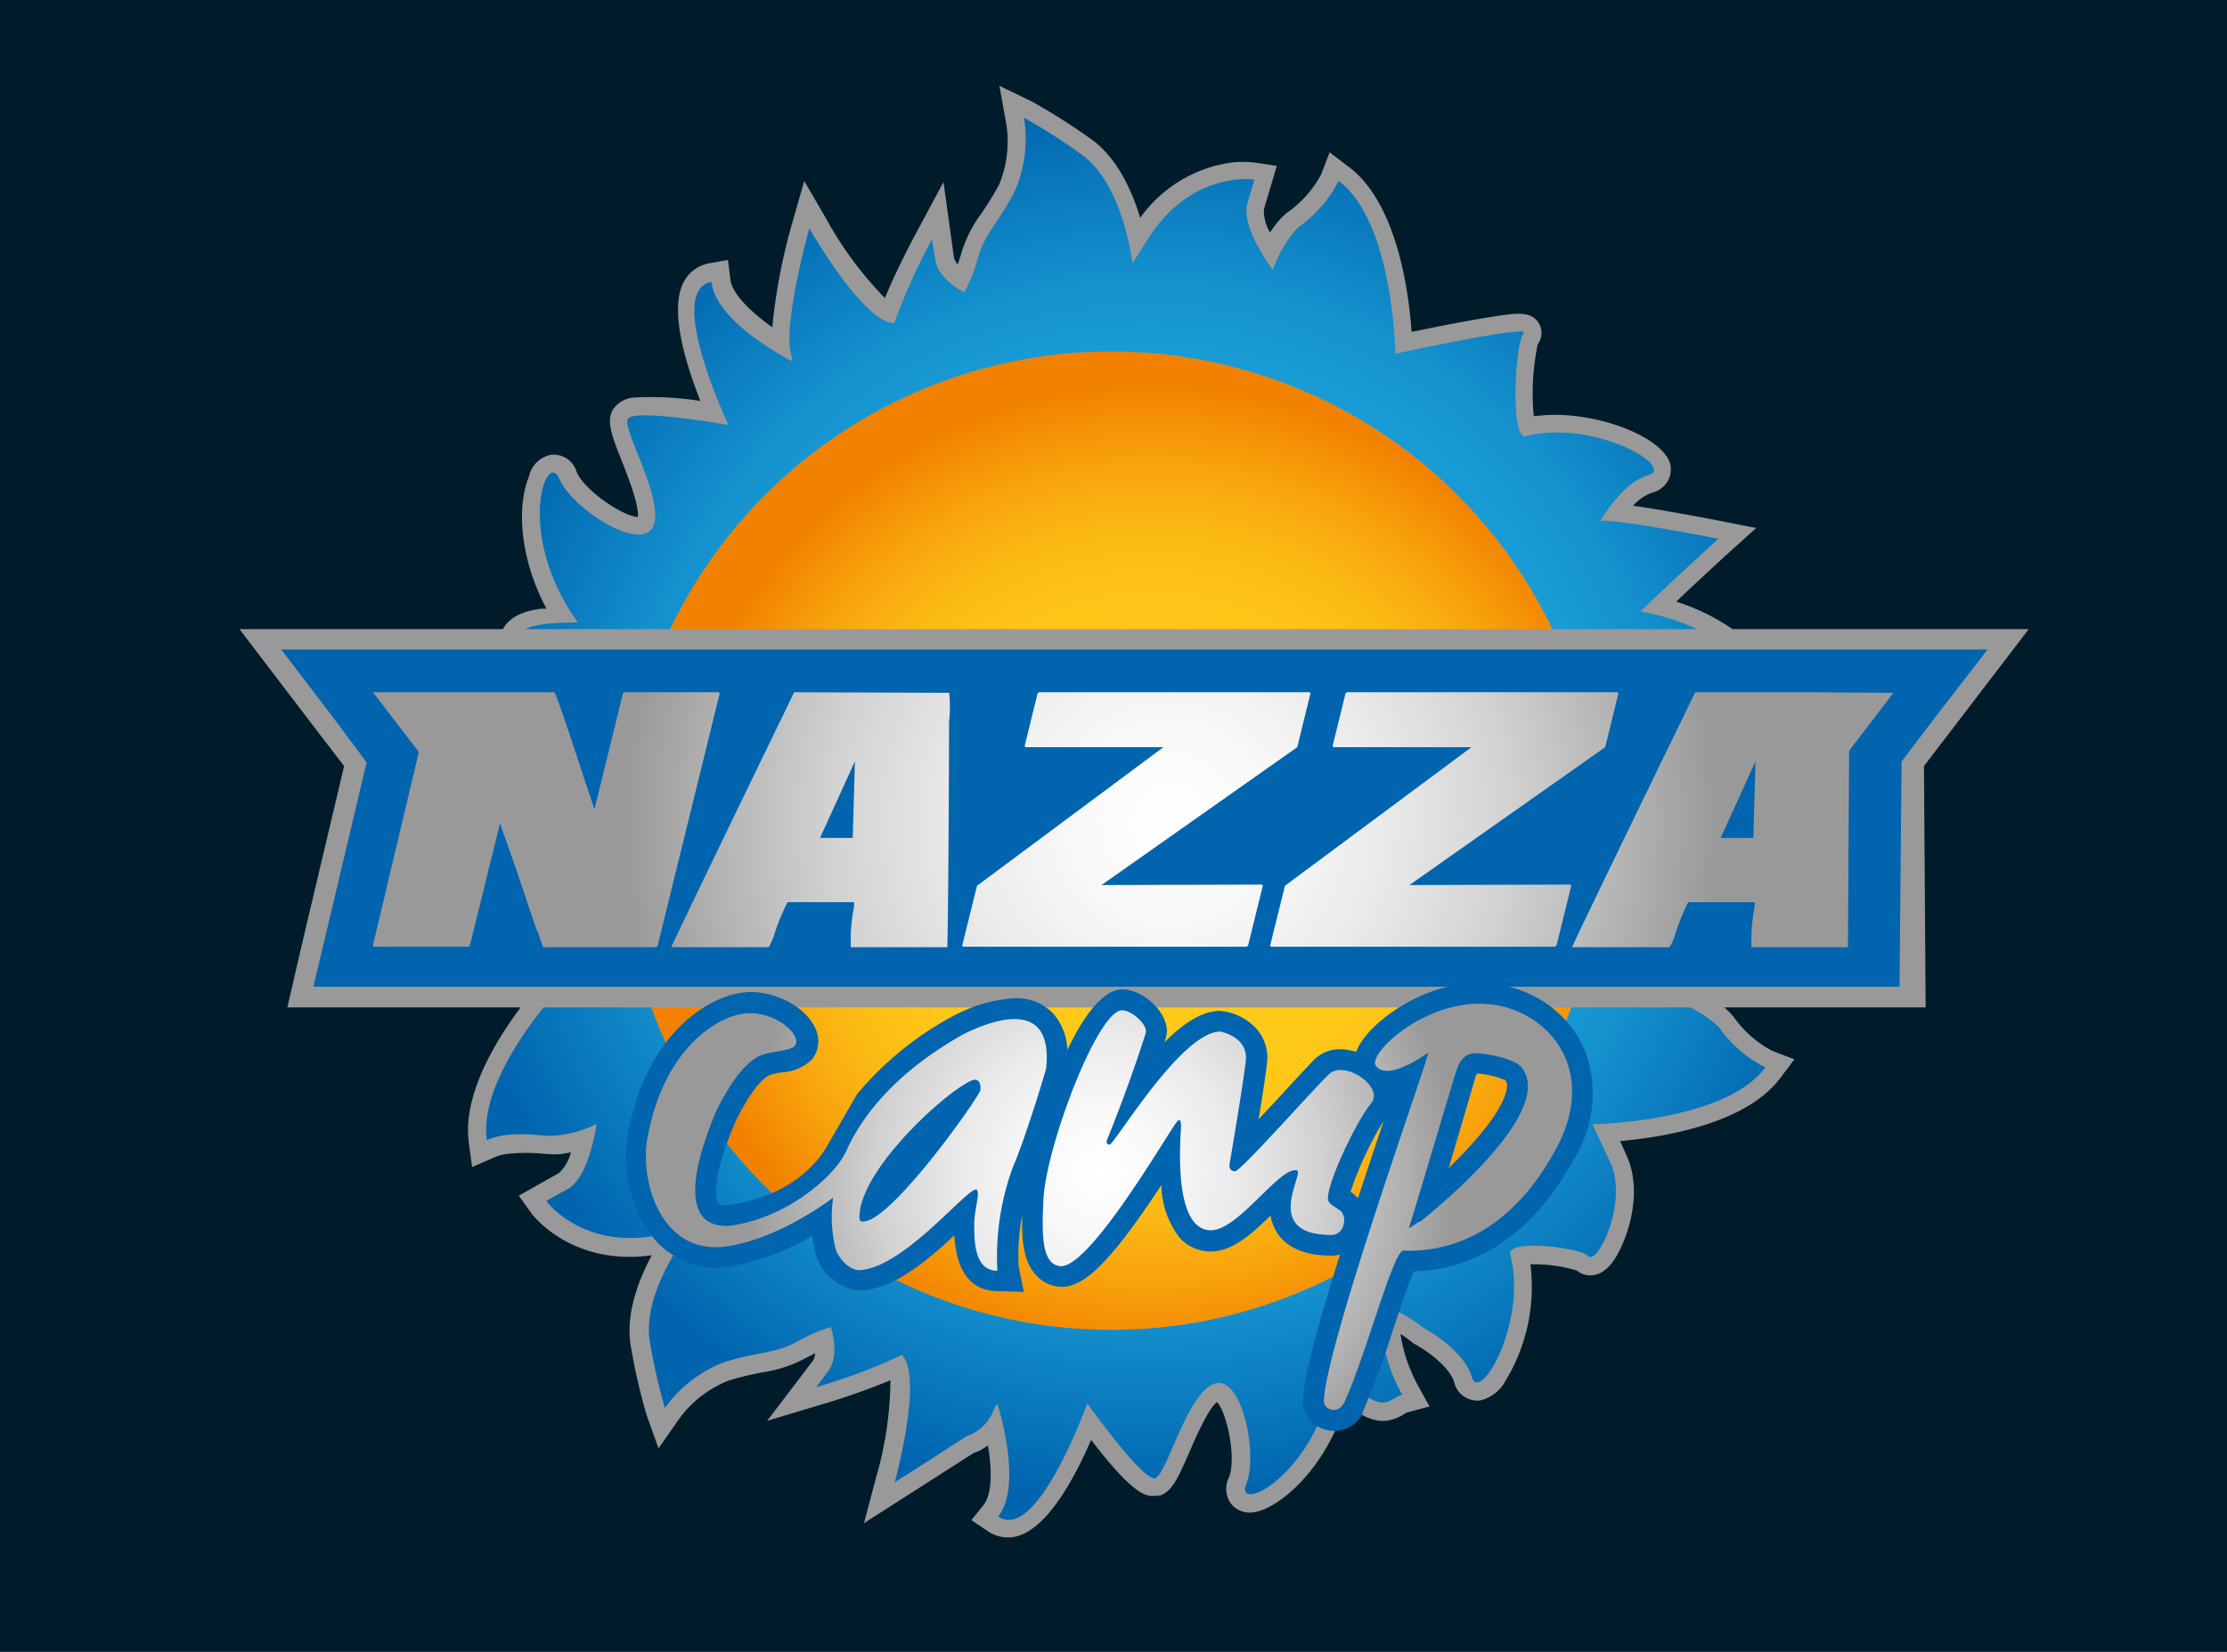
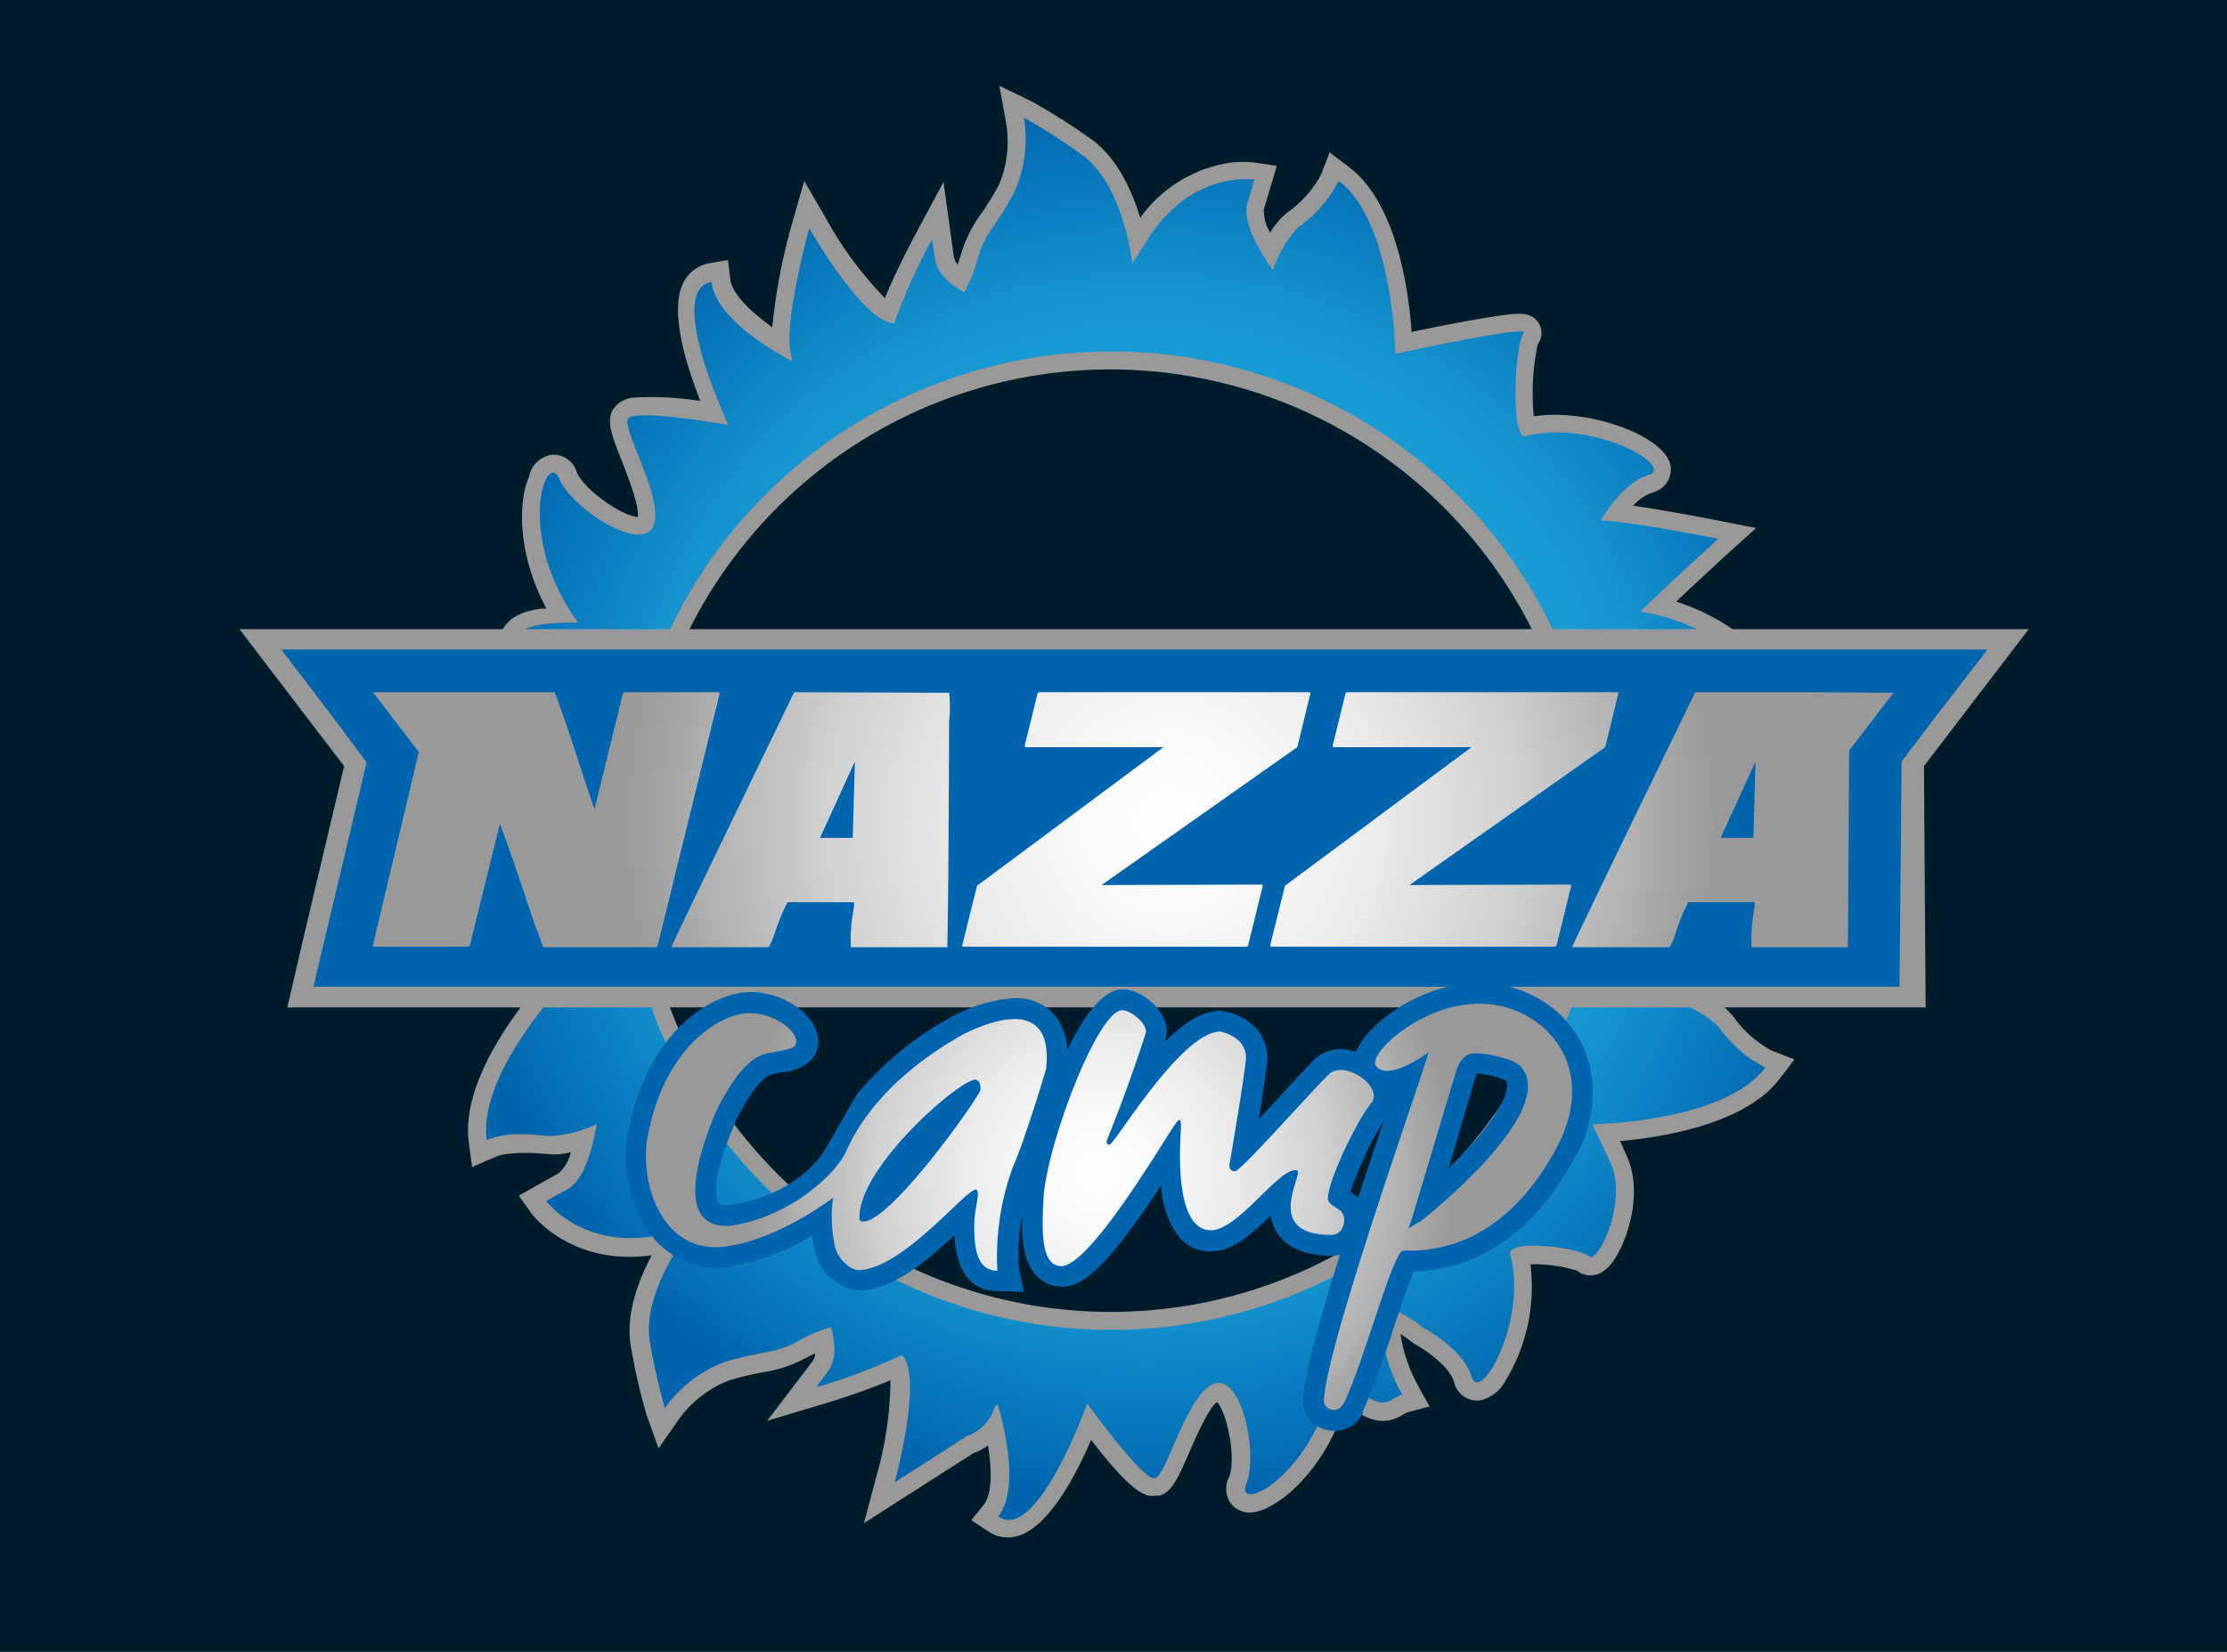
<svg xmlns="http://www.w3.org/2000/svg" xmlns:xlink="http://www.w3.org/1999/xlink" id="Livello_1" data-name="Livello 1" viewBox="0 0 186 138">
  <defs>
    <radialGradient id="Sfumatura_senza_nome" cx="-1710.44" cy="12" r="0.5" gradientTransform="translate(139941.07 -908.25) scale(81.76)" gradientUnits="userSpaceOnUse">
      <stop offset="0.45" stop-color="#ffc919" />
      <stop offset="0.57" stop-color="#fec417" />
      <stop offset="0.71" stop-color="#fbb813" />
      <stop offset="0.84" stop-color="#f8a30c" />
      <stop offset="0.98" stop-color="#f38601" />
      <stop offset="1" stop-color="#f28100" />
    </radialGradient>
    <radialGradient id="Sfumatura_senza_nome_2" cx="-1718.05" cy="10.45" r="0.5" gradientTransform="matrix(116.05, -16.05, 16.04, 116.11, 199308.5, -28722.49)" gradientUnits="userSpaceOnUse">
      <stop offset="0.64" stop-color="#199bd5" />
      <stop offset="0.74" stop-color="#1490cd" />
      <stop offset="0.92" stop-color="#0672b8" />
      <stop offset="1" stop-color="#0064ae" />
    </radialGradient>
    <radialGradient id="Sfumatura_senza_nome_3" cx="-1650.81" cy="44.64" r="2.14" gradientTransform="translate(35326.25 -882.17) scale(21.34 21.3)" gradientUnits="userSpaceOnUse">
      <stop offset="0" stop-color="#fff" />
      <stop offset="0.17" stop-color="#f9f9f9" />
      <stop offset="0.39" stop-color="#eaeaea" />
      <stop offset="0.62" stop-color="#d2d2d2" />
      <stop offset="0.86" stop-color="#afafaf" />
      <stop offset="1" stop-color="#999" />
    </radialGradient>
    <radialGradient id="Sfumatura_senza_nome_4" cx="-1680.8" cy="28.19" r="0.88" gradientTransform="translate(57171.4 -859.11) scale(33.96 33.95)" xlink:href="#Sfumatura_senza_nome_3" />
  </defs>
  <rect width="186" height="138" style="fill:#001c2b" />
  <path d="M104.74,126.33a2,2,0,0,1-1.92-.7,2.11,2.11,0,0,1-.18-2.2c.66-1.65-.2-5.5-1-6.3-.71.51-1.86,3.15-2.36,4.32-.89,2-1.38,3.17-2.43,3.5h-.28c-.69.1-1.7.23-5.44-4.66-1.39,3.23-3.8,7.74-6.54,8.12a2.94,2.94,0,0,1-2.17-.55L81.13,127l1-1.25c.73-.9.74-2.9.38-5a4.16,4.16,0,0,1-1.21.65l-5.83,3.73-3.31,2.12,1-3.78a30.07,30.07,0,0,0,1.21-8.16,59.15,59.15,0,0,1-5.87,2.06l-4.43,1.33,3.81-5a1.16,1.16,0,0,0,.2-.65l-.91.47a10.88,10.88,0,0,1-3.43,1.12,26.71,26.71,0,0,0-2.81.67,9.27,9.27,0,0,0-4.23,3.26L55,121l-1-2.8a49,49,0,0,1-1.29-5.61c-.52-2.68.59-5.59,1.72-7.72h0c-6.71.93-10-3.4-10.1-3.58l-1-1.4L46.68,98a3.48,3.48,0,0,0,1-1.74,6.58,6.58,0,0,1-.75.14,5.23,5.23,0,0,1-1.25,0H45.5a14.7,14.7,0,0,0-3.11,0,3.57,3.57,0,0,0-1.12.3l-1.84.8-.27-2c-.66-4.75,3.39-10.33,5.74-13.12L43.66,82c-3.47-1.3-5.69-6.1-5.48-8a1.82,1.82,0,0,1,1.55-1.72h.11a12.34,12.34,0,0,0,3.1-2.37C39.26,67.1,37,62,37.46,59.72a1.92,1.92,0,0,1,1.63-1.64,2.12,2.12,0,0,1,1.37.29,5.21,5.21,0,0,0,3,.25A11.7,11.7,0,0,0,45,58.3h.44a4.65,4.65,0,0,0,1.07-.19,13.17,13.17,0,0,0-4.15-2l-1.86-.54,1-1.67a1.93,1.93,0,0,0,.11-.34c.36-1.38,1.11-2.37,3.58-2.71h.45c-2.49-4.7-2.33-9-1.47-11A2.34,2.34,0,0,1,46,38a2,2,0,0,1,2.16,1.42c.65,1.55,3.84,3.71,5.11,3.77.13-1-.9-3.56-1.35-4.72-.82-2.07-1.27-3.22-.76-4.2A2.27,2.27,0,0,1,53,33.21a26,26,0,0,1,5.5.29c-1.22-3.06-2.62-7.6-1.4-9.93A3,3,0,0,1,59.21,22l1.59-.28.2,1.62c.12,1.16,1.64,2.67,3.5,4a48.82,48.82,0,0,1,1.67-8.72l1-3.5L69,18.27a30.39,30.39,0,0,0,4.91,6.63c.93-2.31,2.48-5.21,2.7-5.61l2.19-4.08.87,6.27a1.29,1.29,0,0,0,.32.61c.1-.29.21-.62.32-1a10.74,10.74,0,0,1,1.63-3.22,25.71,25.71,0,0,0,1.51-2.46A9.38,9.38,0,0,0,84,10.1l-.53-2.93,2.67,1.29A51.43,51.43,0,0,1,91,11.53c2.25,1.52,3.53,4.36,4.23,6.67a11.27,11.27,0,0,1,7.47-4.6,8.33,8.33,0,0,1,2.23,0l1.71.26-1.08,3.62a3.53,3.53,0,0,0,.52,1.95,6.83,6.83,0,0,1,1.28-1.55l.15-.12a9.2,9.2,0,0,0,2.82-3.16l.72-1.87,1.6,1.21c4,3,5,10.3,5.25,13.79,2-.42,5.35-1.08,7.41-1.37,1.44-.2,2.69-.37,3.27.75a1.57,1.57,0,0,1-.15,1.65,20.13,20.13,0,0,0-.33,6h.17c4.52-.62,10.72,1.64,11.25,4.1A2,2,0,0,1,138,41.15a4,4,0,0,0-1.6,1.1c2.75.39,6.38,1.1,7.33,1.28l2.95.58-2.22,2S142,48.35,140,50.26c5.85,1.88,9,6,8.92,7.92a1.89,1.89,0,0,1-1.63,1.91A2.54,2.54,0,0,1,146,59.9a2.94,2.94,0,0,0-.65-.16,15.24,15.24,0,0,0,1.72,1,9.23,9.23,0,0,0,5.13.71h.17l2.92-.53L154,63.59a46.75,46.75,0,0,1-3,4.86c-1.41,2.1-3.93,3.36-6.15,4.09,2.47,1.48,4.92,3.2,5.08,3.3l3.59,2.51-4.38.24-4.16.2c.5.16,1,.31,1.48.42l4.16.94L143.4,83.7a6,6,0,0,1,1.28,1.12l.12.14a9.23,9.23,0,0,0,3.2,2.82l1.87.72-1.21,1.6c-2.38,3.15-7.49,4.45-11.35,5-.73.1-1.41.18-2,.23l.55,1.22c1.36,3,.12,6.65-.73,8.18-.61,1.11-1.28,1.7-2.06,1.8a1.75,1.75,0,0,1-1.36-.38,12.48,12.48,0,0,0-3.89-.53,15.09,15.09,0,0,1-2.09,9.75A3.22,3.22,0,0,1,123.6,117a2,2,0,0,1-2.15-1.53c-.35-1.22-2.18-2.58-3.25-3.16l-.12-.06-.11-.09a10.13,10.13,0,0,0-1-.72,13.09,13.09,0,0,0,1.49,4.37l.94,1.69-1.87.5a1.41,1.41,0,0,0-.32.17,3.49,3.49,0,0,1-1.32.51c-1,.14-2.07-.26-3.49-1.41C110.54,123.08,106.63,126.07,104.74,126.33ZM87.38,31.23a39.37,39.37,0,1,0,44.39,33.61h0A39.41,39.41,0,0,0,87.38,31.23Z" style="fill:#999" />
-   <path d="M98.37,110.72a40.87,40.87,0,1,1,34.9-46.09A40.87,40.87,0,0,1,98.37,110.72Z" style="fill:url(#Sfumatura_senza_nome)" />
  <path d="M146.4,62.07c-2.78-1.5-3.43-2.44-5.39-3l-.64-.2c2-.73,4.78-1,6.24-.36,2.54,1-.65-5.91-9.6-7.42,1.9-1.88,6.51-6.08,6.51-6.08s-8.2-1.62-9.84-1.5c.4-.69,2-3.25,4-3.82C140,39,133.07,35,127.44,36.44c-1.32.36-.92-7.8-.18-8.59s-10.72,1.7-10.72,1.7-.14-11-4.74-14.44a10.56,10.56,0,0,1-3.4,3.9,9.65,9.65,0,0,0-2.08,3.55S103.6,19,104.18,17l.59-2s-5.26-.82-8.91,5l-1.28,2s-.76-6.75-4.36-9.17a49.18,49.18,0,0,0-4.7-3,10.83,10.83,0,0,1-.84,6.3c-1.5,2.77-2.44,3.42-3,5.39a13.66,13.66,0,0,1-1.14,2.9s-2.2-1.07-2.43-2.75L77.84,20a49.93,49.93,0,0,0-3.15,7c-2.57,0-7.1-7.93-7.1-7.93S65.2,27.7,66.16,29.9v.28c-.91-.47-6.4-3.44-6.73-6.62-3.91.67,1.41,11.94,1.41,11.94s-7.91-1.4-8.4-.5,3.13,6.84,2.1,9-6.75-1.49-7.83-4-3.72,4.64,1.55,12c-5.95,0-4.8,1.27-5.48,2.46a13.15,13.15,0,0,1,5.8,3.32c1.28,1.4-3.14,1.89-3.14,1.89s-3.6,1.1-5.7-.06-.07,6.55,4.95,9.5c1.18.68-3.62,4.5-4.71,4.53s.89,5.57,4.21,6.81l3.33,1.24s-7.65,7.85-6.86,13.56c1.6-.71,3.57-.49,5.17-.35a9.61,9.61,0,0,0,4-1s-.6,4.45-2.4,5.43l-1.81,1s3.14,4.3,9.84,2.77l2.25-.44s-4.24,5.32-3.41,9.57a50.18,50.18,0,0,0,1.23,5.4,10.82,10.82,0,0,1,5-3.85c3-.9,4.14-.69,6-1.67a13.45,13.45,0,0,1,2.86-1.24s.8,2.31-.22,3.67l-1,1.35a49.25,49.25,0,0,0,7.15-2.69c1.83,1.81-.59,10.63-.59,10.63s5.93-3.78,6-3.85a3.67,3.67,0,0,0,2.35-2.43l.23-.27c.34,1.11,2,7,.06,9.4,3.23,2.3,7.44-9.44,7.44-9.44s4.68,6.56,5.67,6.25,2.62-7,4.91-7.88,3.72,5.83,2.7,8.37,5.91-.64,7.41-9.6c4.19,4.22,4.29,2.49,5.62,2.14a13.16,13.16,0,0,1-1.75-6.45c.08-1.9,3.55.88,3.55.88s3.33,1.77,4,4.08,4.68-4.59,3.22-10.22c-.36-1.32,5.74-.62,6.53.13s3.31-4.58,1.84-7.8L133,93.92s11-.14,14.44-4.74a10.56,10.56,0,0,1-3.9-3.4A9.61,9.61,0,0,0,140,83.7l6.16-3s-5.1-1.16-5.94-3.3c.93.11,8.87-.31,8.87-.31s-5.6-3.92-8.29-5l-.2-.13s6.76-.77,9.18-4.36a50.58,50.58,0,0,0,2.95-4.69A10.85,10.85,0,0,1,146.4,62.07Zm-48,48.65a40.87,40.87,0,1,1,34.9-46.09A40.87,40.87,0,0,1,98.4,110.72Z" style="fill:url(#Sfumatura_senza_nome_2)" />
  <path d="M167.7,53.43H21.75l5.44,7.12,2.49,3.27-3.3,13.92-.47,2-.82,3.52h134.7V63.78l2.49-3.27Z" style="fill:#0064ae" />
  <path d="M75.62,52.57" style="fill:#999" />
  <path d="M169.44,52.56H20l6.5,8.52L28.74,64l-3.2,13.52-.47,2L24,84.16H160.83L160.69,64l2.25-2.94ZM158.82,63.62l-.17,18.81H26.18L26.75,80l.48-2,3.39-14.31L27.87,60l-4.38-5.74H166L161.57,60Z" style="fill:#999" />
  <path d="M113.89,52.57Z" style="fill:#999" />
  <path d="M60,57.83H52.14l-.11.09L49.65,67.6h0l-.75-2.22c-1.53-4.7-2.4-7.22-2.59-7.55H31.15l3.83,5L31.14,79h0l.07.09h7.91l.12-.09,2.52-10.2,1,2.82c1,2.87,1.64,4.9,2.08,6.13v-.1l.52,1.48h9.45l.11-.1,5.19-21.1Zm6.33,0Q57,77.07,56.06,79.13h8.1c.07,0,.21-.28.44-.84a17.16,17.16,0,0,1,1.18-2.92h5.55v.38a14.21,14.21,0,0,0-.27,3.38h8.06q.1-4,.15-18.89a10.35,10.35,0,0,0,0-2.36ZM71.22,70H68.49l2.91-6.39h0ZM92,73.94l16.35-11.52,1.1-4.5-.07-.09H86.77l-.11.09-1.08,4.4.07.1H97.17L81.6,74l-1.24,5,.07.09h23.7l.11-.09,1.23-5-.07-.1Zm25.72,0,16.35-11.52,1.1-4.5-.07-.09H112.5l-.12.09-1.08,4.4.07.1H122.9L107.32,74l-1.24,5,.07.09h23.7L130,79l1.23-5-.07-.1Zm33.57-16.11h-9.7q-9.37,19.24-10.29,21.3h8.1c.07,0,.22-.28.44-.84A17.93,17.93,0,0,1,141,75.37h5.55v.38a14.75,14.75,0,0,0-.27,3.38h8.06l.1-16.41,3.7-4.84ZM146.44,70h-2.73l2.91-6.39h0Z" style="fill:url(#Sfumatura_senza_nome_3)" />
  <path d="M111.43,119.54a2.37,2.37,0,0,1-.7-.1,2.47,2.47,0,0,1-1.9-2.48c.07-2,1.35-6.61,3.09-12.15a2.74,2.74,0,0,1-.7.09q-3.15,0-4.44-1.74a3.8,3.8,0,0,1-.66-1.61c-1.56,1.52-3.18,3-5,3a3.44,3.44,0,0,1-2.57-1.12A7.34,7.34,0,0,1,97,99c-4.15,6.29-6.36,8.5-8.31,8.5H88.6a2.92,2.92,0,0,1-2.09-1c-1.06-1.15-1.19-3-1.13-5a17.57,17.57,0,0,0-.3,4.34l.43,2.09-2.15-.07c-3,0-3.56-2.86-3.65-4.66-2.26,2.11-5.1,4.49-7.79,4.61H71.8a4.21,4.21,0,0,1-3.67-3.07,9.59,9.59,0,0,1-.29-1.51,20,20,0,0,1-7,2.6,6.89,6.89,0,0,1-6.1-2.21,11.09,11.09,0,0,1-2.39-8.33c1.44-9.06,7.12-12.41,10.36-12.41,2.24,0,4.6,1.3,5.37,3a2.42,2.42,0,0,1-.28,2.64,3.92,3.92,0,0,1-2.53,1.07,6.11,6.11,0,0,0-.85.18c-.46.14-1.44.82-2.94,3.82C59.14,99,59.9,100.36,60,100.5s.31.19.66.19h.08c4.4-.57,7-2.77,8.22-4.74l2.61-4.52a27.07,27.07,0,0,1,8.11-6.59l.23-.11a12.37,12.37,0,0,1,4.83-1.34A4.26,4.26,0,0,1,88,84.71a4.92,4.92,0,0,1,1.15,3c1.36-2.87,3-5.06,4.6-5.06s3.71,1.75,3.71,3.54a3.75,3.75,0,0,1-.2.88c1.58-1.58,3.14-2.62,4.65-2.62a4.69,4.69,0,0,1,3,1.46,3.63,3.63,0,0,1,.91,2.89c-.1.94-.4,2.89-.7,4.71l1.63-1.75c1.3-1.41,2.42-2.63,3-3.22a3,3,0,0,1,2.21-.88,4.43,4.43,0,0,1,1.3.22,4.37,4.37,0,0,1,.23-.49c1.17-2.16,5.43-5.28,10.06-5.28a9.88,9.88,0,0,1,4.52,1.09,8.93,8.93,0,0,1,4.57,5.34,10.49,10.49,0,0,1-1.19,8.32c-4.09,7.46-9.44,9.24-13.37,9.36-.45,1-1.16,3.16-1.71,4.79a71,71,0,0,1-2.55,6.93V118l0,.07A2.65,2.65,0,0,1,111.43,119.54Zm1.34-20a3.79,3.79,0,0,1,.54.45l.11.11c.7-2.12,1.42-4.3,2.15-6.46a28.36,28.36,0,0,0-2.8,6Zm10.51-9.73c-.24.85-1.3,4.46-2.29,7.78,2.29-2.21,4.67-5,4.87-6.73a.84.84,0,0,0-.1-.6,7.26,7.26,0,0,0-2.43-.58h0v.13Z" style="fill:#0064ae" />
  <path d="M87.38,89.23c.66-6.58-5.75-3.38-6.86-2.86C75,89.46,72.14,93,70.75,96h0c-.82,2.1-5,5.81-9.87,6.41-3.46.17-3.63-3.46-1.07-9.57,1.62-3.25,2.91-4.43,4-4.76.83-.26,2.24-.32,2.56-.7.68-.82-1.37-2.74-3.76-2.74S55.29,87.44,54,95.51c-.43,4,1.62,9.28,6.58,8.63,4-.53,8-3.33,9-4.08a11.47,11.47,0,0,0,.2,4.25c.23.8,1.18,1.83,2,1.8,3.73-.17,9.08-7,9.78-6.73.33.29-.19,1.65-.19,2.89,0,1.41,0,3.89,1.93,3.89a21.77,21.77,0,0,1,1.32-8.72C85.59,95.25,87.38,89.35,87.38,89.23Zm-15.3,12.82c-.21,0-.3-.09-.3-.35,0-4.25,8.26-11.42,9.66-11.5.3,0,.48.33.45.84s-7.51,11.11-9.81,11Zm40-.78c-.44-.44-1.17-.63-1.17-1.15,0-1.5,2.45-6.58,3.65-8,1-1.36-2.3-3.63-3.59-2.35-1.58,1.54-7.34,8.08-7.82,8.08-.3,0-.47-.17-.47-.52,0,0,1.16-6.74,1.37-8.73s-2.1-2.42-2.14-2.42c-3.24,0-8.84,9.44-9.23,9.44s-.21-.42-.21-.42c1.88-4.62,3.25-8.94,3.25-9,0-.73-1.24-1.8-2-1.8-2.06,0-6.35,11.41-6.57,15.77-.12,2.62-.25,5.55,1.48,5.61,2.52,0,9.06-11.37,9.58-11.93,0,0,.43-.77.43.26,0,.6-.8,8.67,2.5,8.67,2.31,0,5.77-5.38,7.18-5,.68.19-3,5.39,2.88,5.39,1.07,0,1.3-1.44.85-1.89Zm15.21-16.52c-6.21-3.19-13.16,3.07-12.39,4.27,1,1.45,4.41-1.12,4.4-1.08-.27,1.32-8.55,24.42-8.73,29.09a.77.77,0,0,0,.62.73c.25.08.68.08,1.07-.56,1.79-3.84,4.1-12.72,4.95-12.72,7.77.25,11.54-6.3,12.73-8.46C132.8,90.8,130.79,86.54,127.29,84.75Zm-8.74,17.3-.89.58c.78-2.44,3.53-11.81,4-13.25S123,88,123.33,88c.86,0,3.14.46,3.7,1.12,3.23,3.76-8,12.6-8.48,13Z" style="fill:url(#Sfumatura_senza_nome_4)" />
</svg>